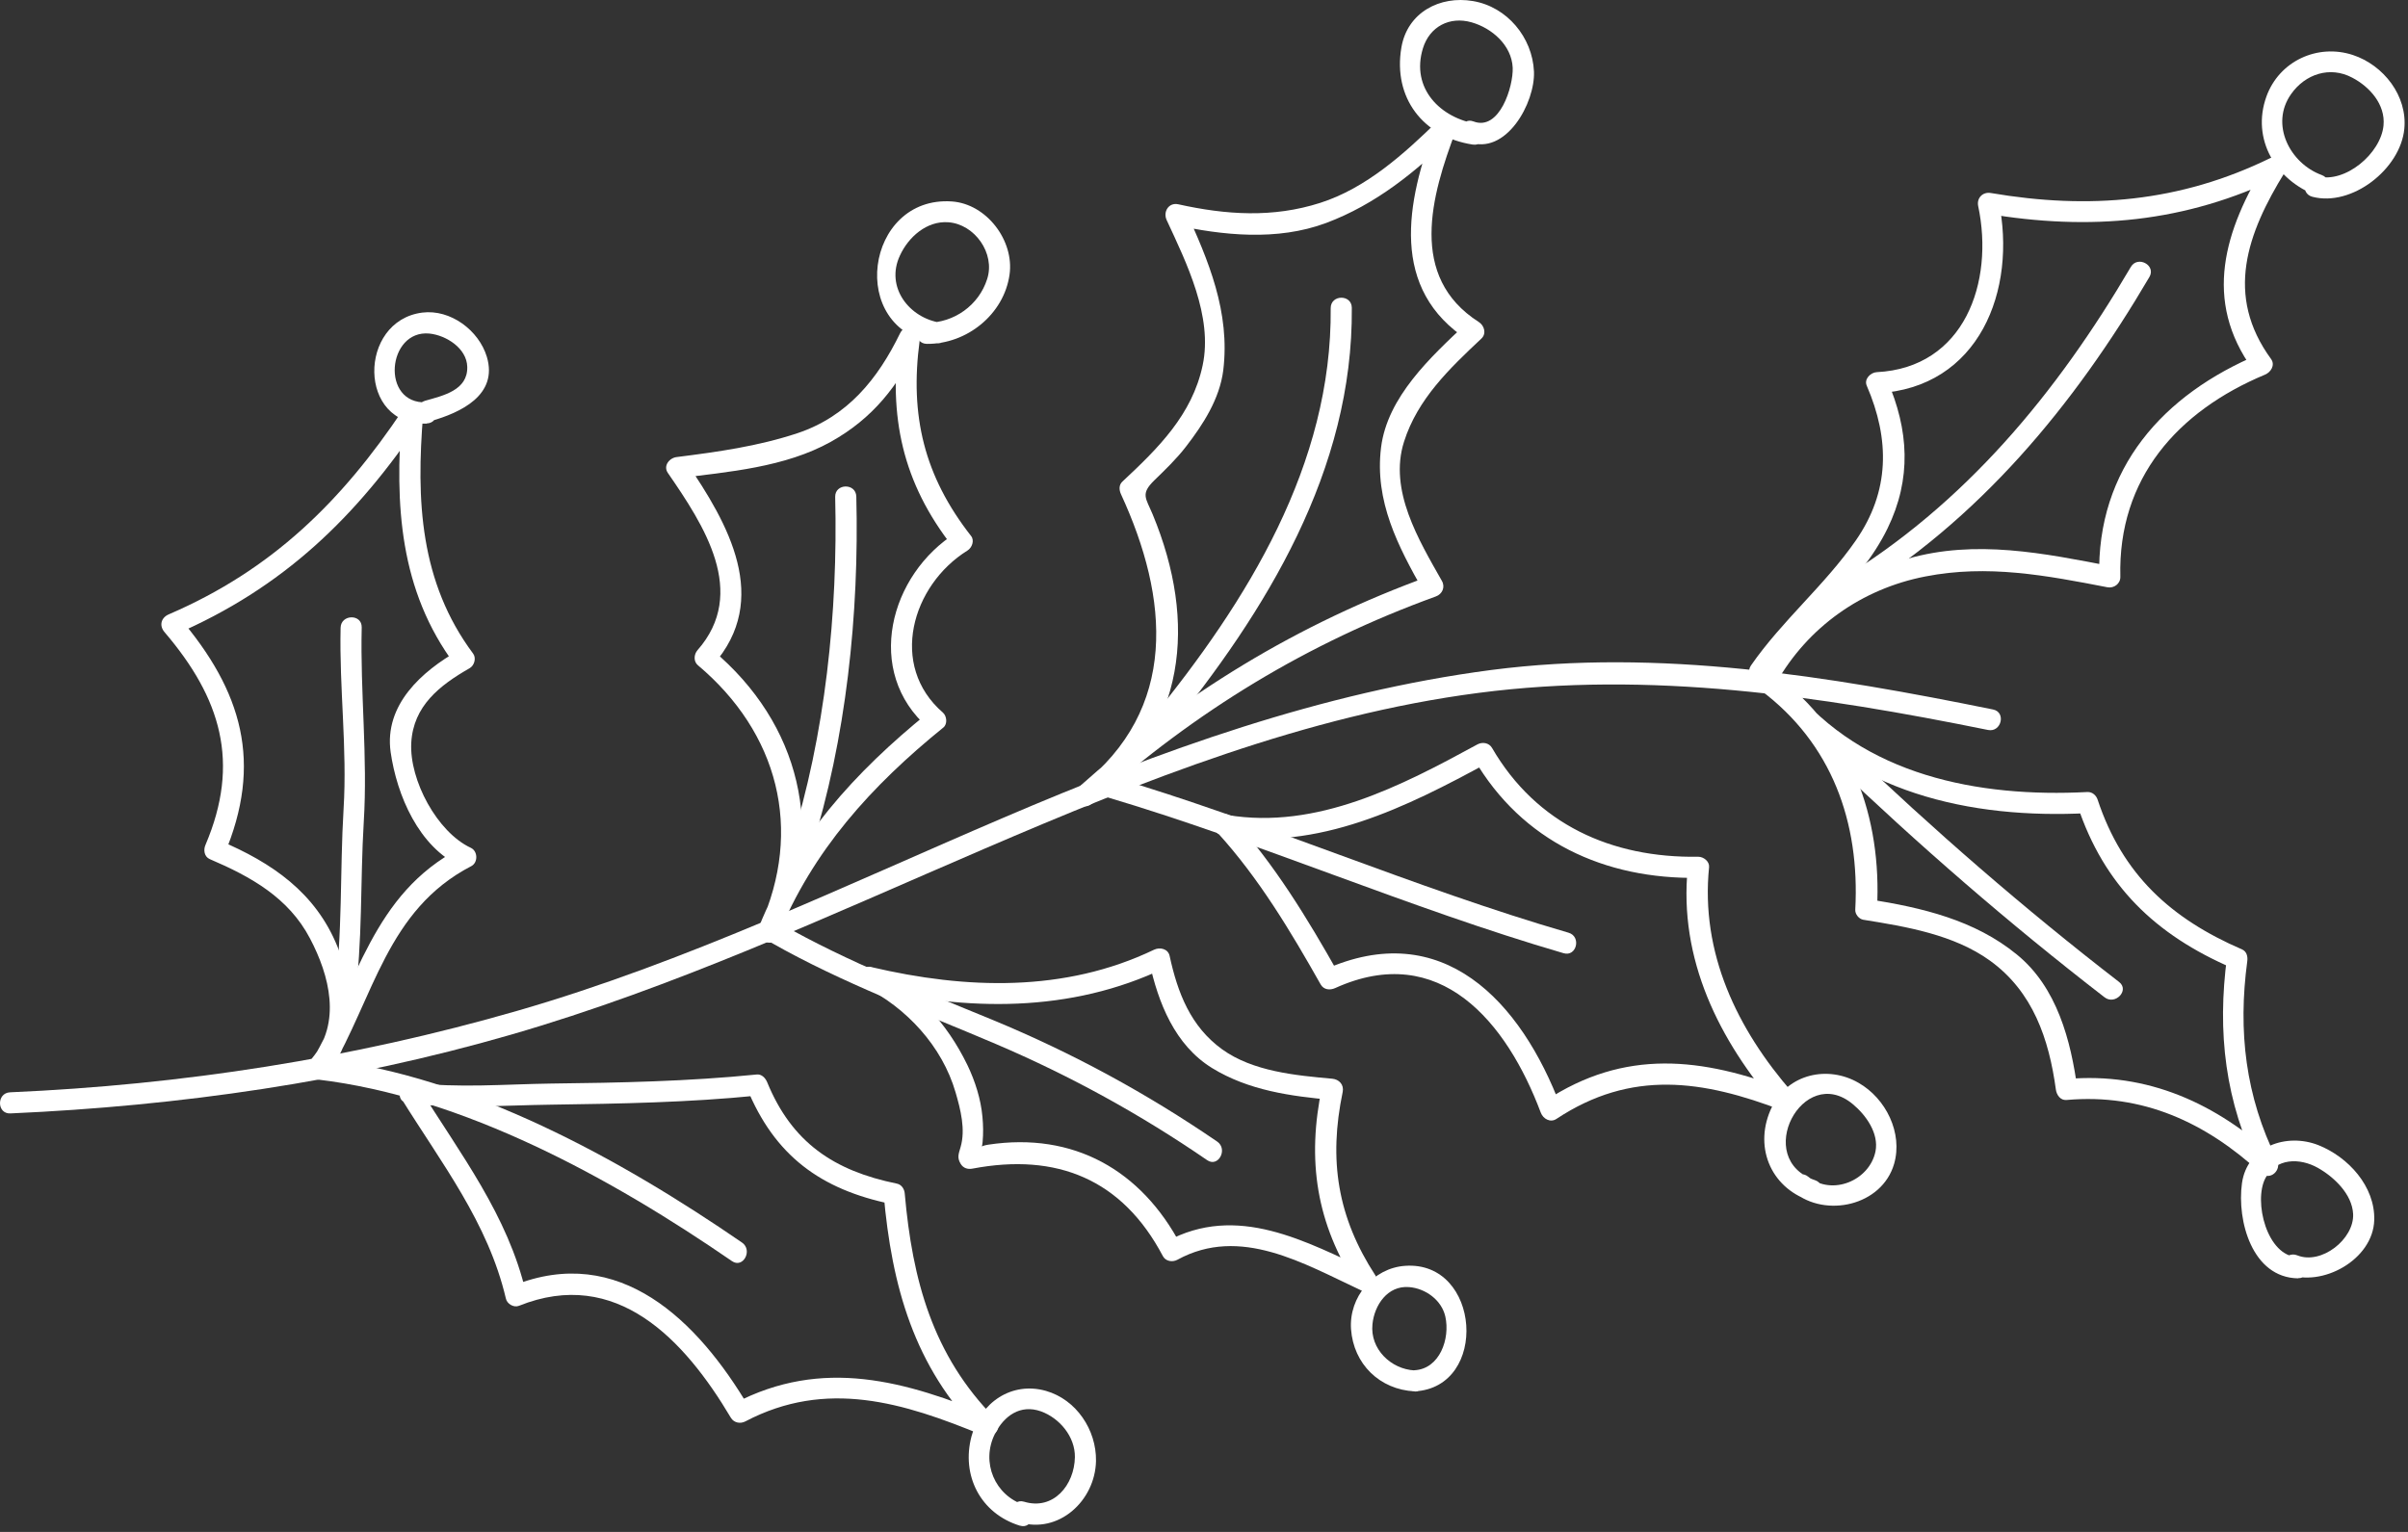
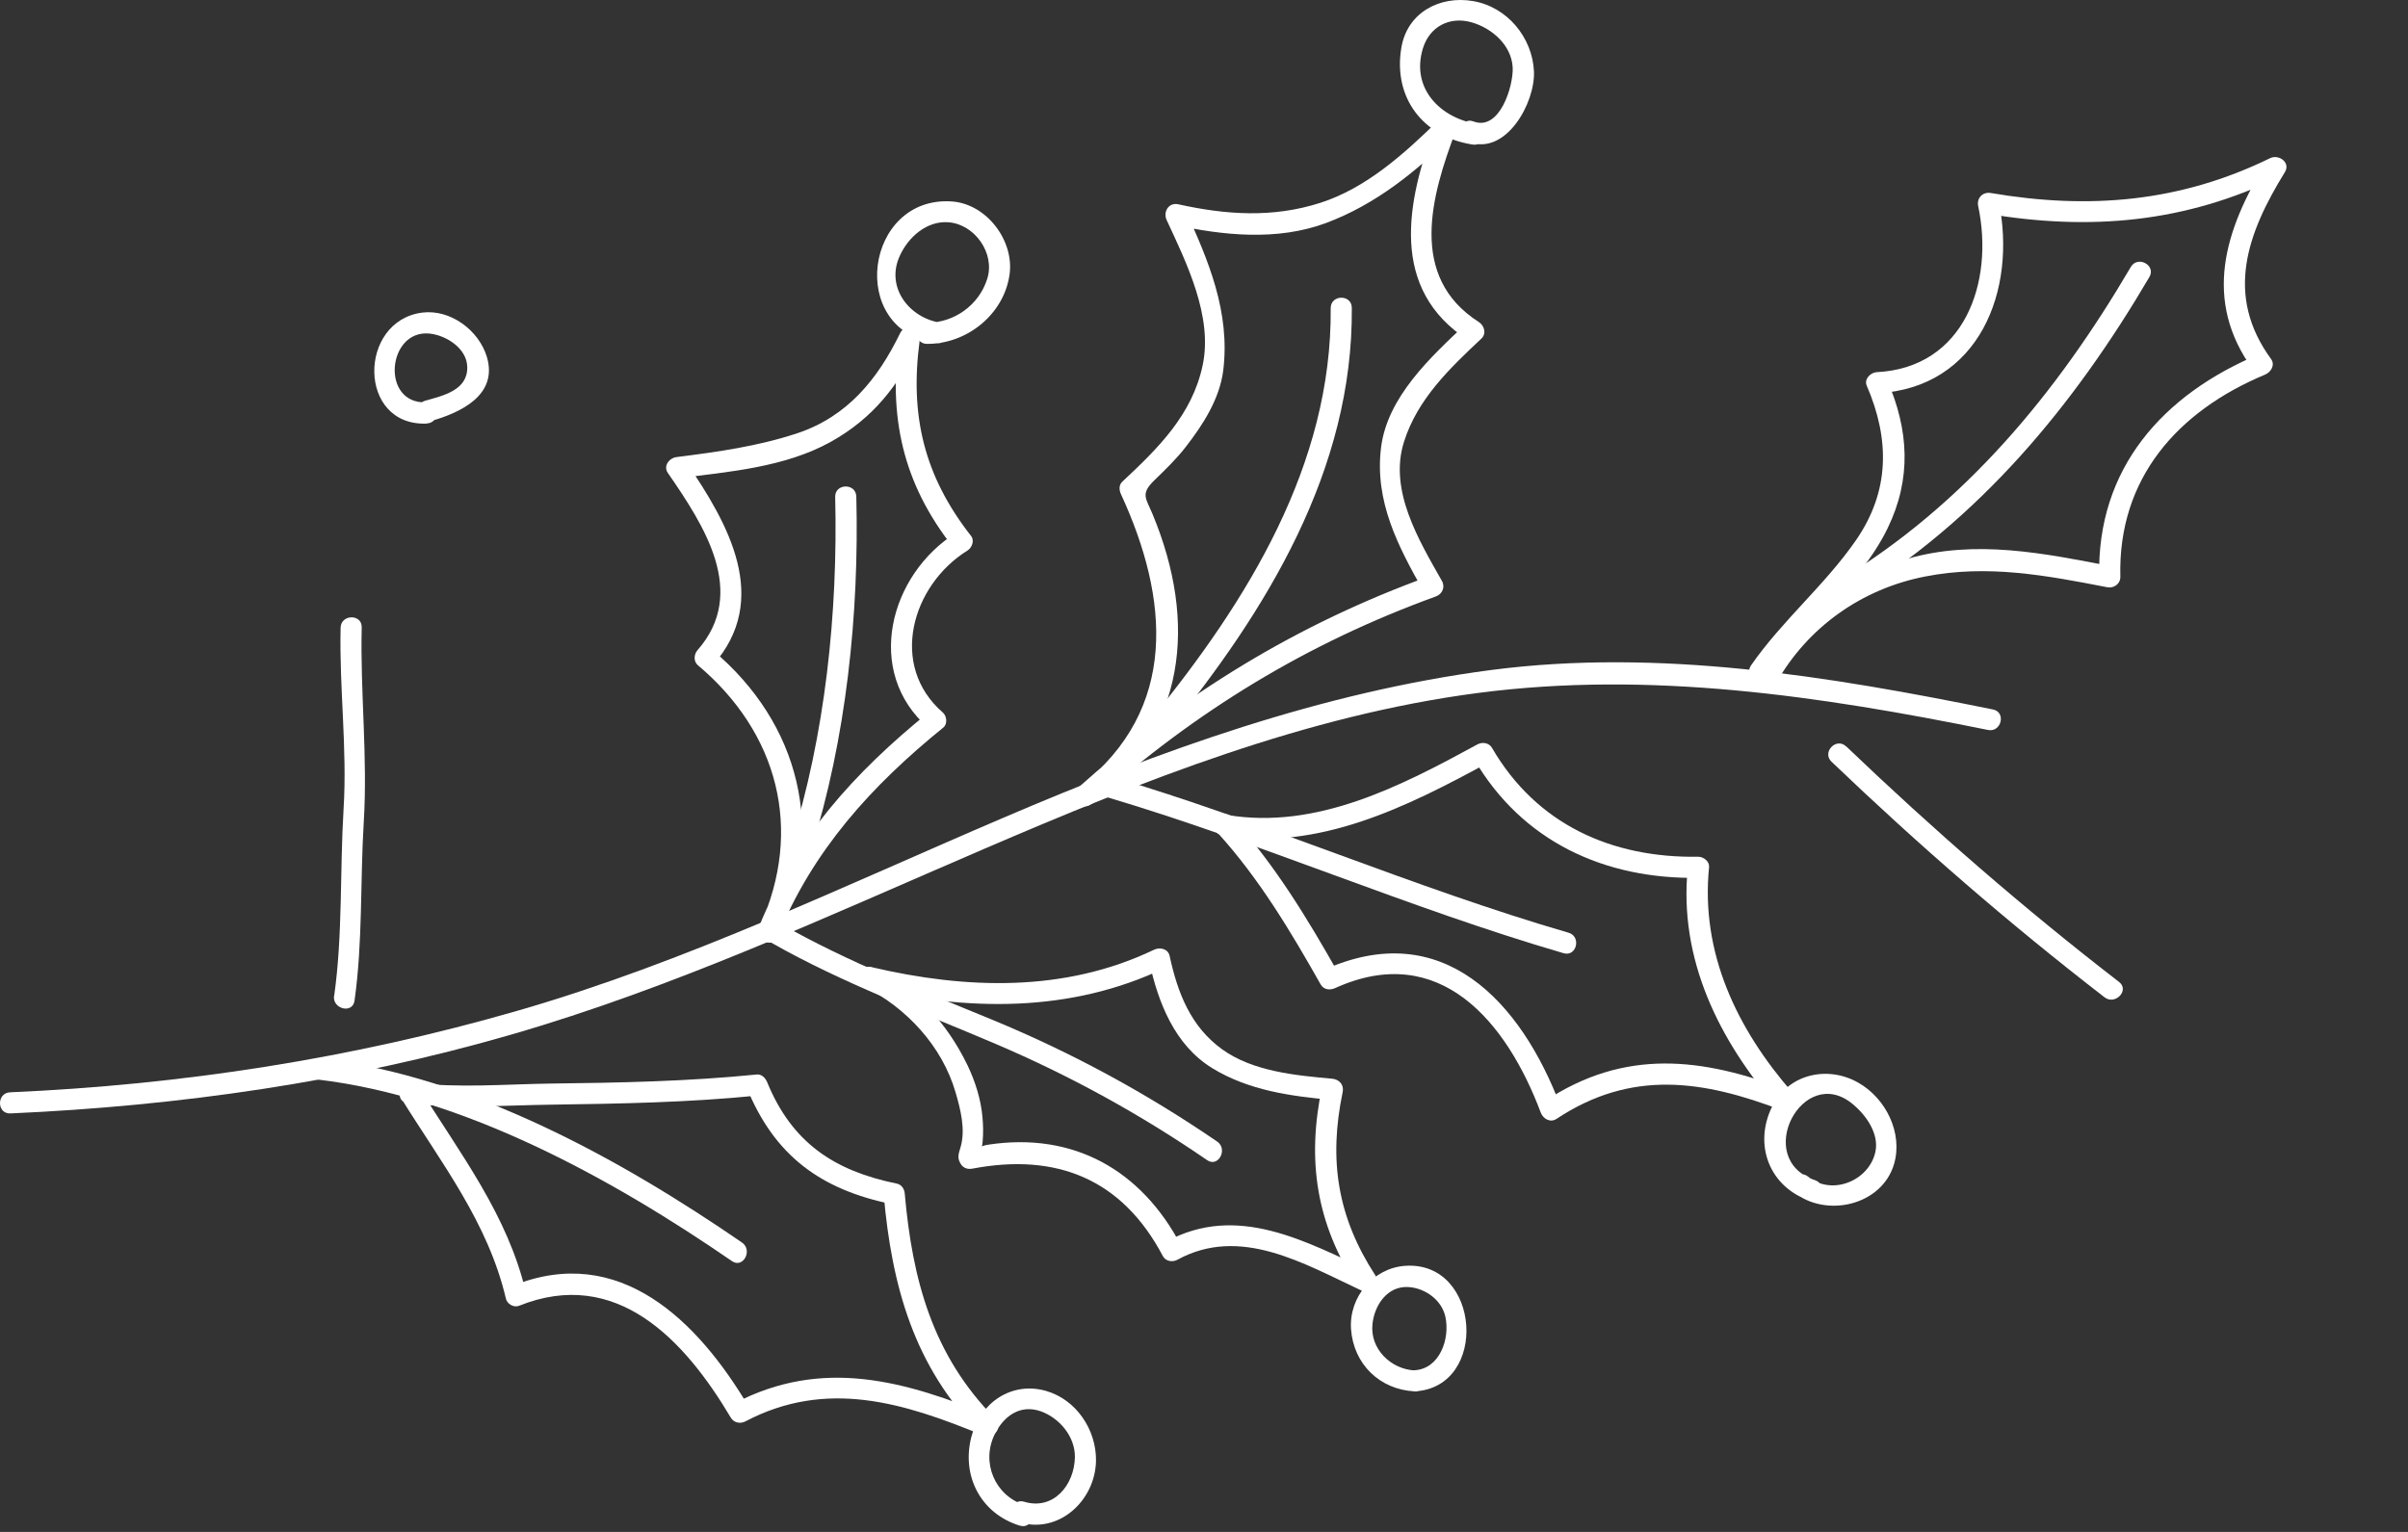
<svg xmlns="http://www.w3.org/2000/svg" width="154" height="98" viewBox="0 0 154 98" fill="none">
  <rect x="0" y="0" width="154" height="98" fill="#333333" stroke="none" />
  <path d="M0.633 69.878C11.643 69.398 22.513 67.718 33.103 64.658C43.863 61.548 53.933 56.688 64.203 52.298C74.233 48.008 84.523 44.278 95.393 42.858C106.103 41.468 116.973 43.258 127.463 45.388C128.313 45.558 127.993 46.868 127.143 46.698C116.393 44.518 105.503 42.898 94.543 44.328C83.543 45.758 73.073 49.948 62.953 54.298C52.953 58.598 43.133 63.168 32.653 66.198C22.243 69.208 11.473 70.748 0.663 71.228C-0.207 71.268 -0.227 69.918 0.643 69.878H0.633Z" fill="white" />
  <path d="M20.603 67.738C30.083 68.848 39.693 74.148 47.453 79.488C48.163 79.978 47.523 81.168 46.813 80.678C39.143 75.398 29.653 70.158 20.293 69.058C19.433 68.958 19.763 67.648 20.613 67.748L20.603 67.738Z" fill="white" />
  <path d="M26.792 69.558C29.442 73.828 32.482 77.738 33.642 82.718C33.362 82.558 33.082 82.408 32.812 82.248C39.612 79.508 44.632 84.498 47.892 90.008C47.582 89.938 47.272 89.858 46.962 89.778C52.612 86.818 57.902 88.328 63.482 90.638C63.222 90.998 62.962 91.358 62.702 91.728C58.452 87.428 57.032 82.278 56.512 76.388C56.682 76.598 56.852 76.818 57.022 77.028C52.482 76.098 49.532 73.928 47.762 69.598C47.982 69.758 48.202 69.928 48.422 70.088C44.052 70.528 39.642 70.608 35.252 70.668C32.242 70.708 29.062 70.948 26.062 70.568C25.202 70.458 25.532 69.148 26.382 69.258C29.262 69.618 32.342 69.358 35.232 69.318C39.622 69.268 44.032 69.178 48.402 68.738C48.722 68.708 48.952 68.968 49.062 69.228C50.642 73.088 53.332 74.898 57.352 75.718C57.662 75.778 57.842 76.068 57.862 76.358C58.352 81.888 59.642 86.698 63.632 90.738C64.202 91.308 63.542 92.108 62.852 91.818C57.772 89.718 52.852 88.208 47.672 90.928C47.352 91.098 46.942 91.028 46.742 90.698C43.782 85.708 39.422 81.028 33.182 83.538C32.852 83.668 32.422 83.408 32.352 83.068C31.212 78.208 28.222 74.398 25.642 70.238C25.182 69.498 26.332 68.798 26.792 69.538V69.558Z" fill="white" />
  <path d="M49.942 59.108C54.272 61.568 58.912 63.358 63.512 65.258C68.582 67.358 73.312 69.928 77.842 73.028C78.552 73.518 77.912 74.708 77.202 74.218C72.922 71.278 68.462 68.828 63.692 66.788C58.842 64.718 53.902 62.908 49.312 60.298C48.552 59.868 49.202 58.678 49.952 59.108H49.942Z" fill="white" />
  <path d="M55.891 61.928C58.591 63.278 60.561 65.438 61.871 68.138C62.361 69.158 62.731 70.318 62.831 71.448C62.881 71.998 62.891 72.508 62.841 73.058C62.771 74.008 62.131 73.388 63.201 73.228C68.661 72.398 72.991 74.858 75.521 79.658C75.211 79.588 74.901 79.508 74.591 79.428C79.111 76.958 83.501 79.408 87.711 81.368C87.411 81.678 87.111 81.998 86.811 82.308C84.171 78.278 83.561 74.218 84.551 69.528C84.771 69.808 84.991 70.088 85.221 70.368C82.541 70.128 79.851 69.758 77.521 68.328C75.131 66.858 74.071 64.148 73.501 61.528C73.831 61.658 74.171 61.788 74.501 61.918C68.451 64.818 61.831 64.688 55.411 63.178C54.561 62.978 54.881 61.668 55.731 61.868C61.771 63.288 68.091 63.498 73.801 60.758C74.171 60.578 74.701 60.688 74.801 61.148C75.311 63.508 76.141 65.668 78.161 67.128C80.131 68.548 82.871 68.798 85.201 69.008C85.641 69.048 85.961 69.388 85.871 69.848C84.961 74.208 85.531 77.868 87.971 81.608C88.361 82.198 87.651 82.818 87.071 82.558C83.381 80.838 79.321 78.388 75.301 80.588C74.991 80.758 74.551 80.698 74.371 80.358C71.771 75.428 67.581 73.738 62.201 74.758C61.901 74.818 61.611 74.738 61.441 74.458C61.201 74.068 61.301 73.828 61.431 73.388C61.761 72.258 61.431 70.978 61.111 69.878C60.251 66.918 57.961 64.458 55.251 63.108C54.471 62.718 55.121 61.538 55.891 61.918V61.928Z" fill="white" />
  <path d="M70.984 49.648C80.904 52.588 90.374 56.778 100.314 59.668C101.144 59.908 100.834 61.228 99.994 60.978C90.054 58.078 80.584 53.898 70.664 50.958C69.834 50.708 70.144 49.398 70.984 49.648Z" fill="white" />
  <path d="M78.792 52.298C81.512 55.288 83.622 58.768 85.602 62.278C85.292 62.198 84.982 62.128 84.672 62.048C92.232 58.628 97.272 64.038 99.822 70.818C99.492 70.688 99.152 70.558 98.822 70.428C103.902 67.068 108.852 67.638 114.312 69.738C114.102 70.118 113.892 70.508 113.692 70.888C109.932 66.558 107.342 61.348 107.942 55.498C108.172 55.718 108.402 55.938 108.632 56.158C102.622 56.258 97.342 53.838 94.262 48.548C94.572 48.628 94.882 48.698 95.192 48.778C89.962 51.628 84.292 54.468 78.172 53.448C77.312 53.308 77.642 51.998 78.492 52.138C84.222 53.088 89.612 50.278 94.492 47.618C94.812 47.448 95.232 47.518 95.422 47.848C98.262 52.738 103.072 54.898 108.612 54.808C108.952 54.808 109.332 55.108 109.302 55.468C108.742 60.958 111.092 65.838 114.632 69.898C115.022 70.348 114.712 71.318 114.012 71.048C108.902 69.088 104.332 68.408 99.542 71.578C99.152 71.838 98.692 71.578 98.542 71.188C96.362 65.378 92.082 60.178 85.392 63.208C85.062 63.358 84.662 63.328 84.462 62.978C82.542 59.578 80.512 56.178 77.872 53.278C77.292 52.638 78.212 51.648 78.802 52.298H78.792Z" fill="white" />
-   <path d="M113.551 43.168C118.381 46.778 120.361 52.258 120.041 58.168C119.871 57.958 119.701 57.738 119.521 57.528C122.921 58.068 126.281 58.848 128.991 61.068C131.551 63.158 132.441 66.558 132.861 69.688C132.631 69.468 132.401 69.248 132.171 69.028C137.361 68.568 141.761 70.598 145.531 74.068C145.181 74.348 144.841 74.628 144.491 74.908C142.301 70.488 141.781 66.048 142.431 61.178C142.541 61.428 142.651 61.678 142.761 61.928C137.851 59.808 134.561 56.658 132.861 51.528C133.081 51.688 133.301 51.858 133.521 52.018C126.001 52.408 118.351 50.708 113.431 44.618C112.891 43.938 114.051 43.248 114.581 43.918C119.181 49.618 126.521 51.028 133.491 50.668C133.801 50.648 134.061 50.878 134.151 51.158C135.741 55.948 138.831 58.768 143.391 60.738C143.691 60.868 143.761 61.208 143.721 61.488C143.121 65.968 143.601 70.128 145.621 74.198C145.951 74.858 145.171 75.578 144.581 75.038C141.051 71.798 137.031 69.938 132.171 70.368C131.771 70.408 131.531 70.048 131.481 69.708C131.041 66.468 130.011 63.438 127.271 61.458C124.961 59.788 121.911 59.278 119.161 58.838C118.881 58.788 118.631 58.478 118.651 58.188C118.951 52.598 117.151 47.558 112.591 44.148C111.891 43.628 112.831 42.648 113.521 43.168H113.551Z" fill="white" />
  <path d="M118.072 47.748C123.642 53.078 129.422 58.108 135.522 62.818C136.212 63.348 135.272 64.328 134.592 63.798C128.492 59.088 122.702 54.058 117.132 48.728C116.502 48.128 117.432 47.148 118.062 47.748H118.072Z" fill="white" />
  <path d="M112.383 43.048C114.513 39.278 117.853 36.928 121.983 35.748C126.353 34.488 130.743 35.398 135.083 36.238C134.803 36.458 134.523 36.678 134.253 36.908C134.083 29.968 138.333 25.228 144.483 22.658C144.353 22.988 144.223 23.328 144.093 23.658C140.853 19.218 142.263 14.698 144.943 10.368C145.253 10.668 145.573 10.968 145.883 11.268C139.773 14.258 133.663 14.788 127.003 13.658C127.273 13.378 127.543 13.098 127.813 12.818C129.023 18.578 126.563 24.828 120.043 25.158C120.253 24.868 120.463 24.588 120.683 24.298C122.083 27.508 122.263 30.628 120.713 33.808C118.933 37.458 115.453 39.918 113.173 43.208C112.683 43.918 111.493 43.278 111.983 42.568C113.973 39.698 116.693 37.448 118.683 34.578C120.863 31.438 120.873 28.118 119.383 24.668C119.203 24.248 119.633 23.828 120.023 23.808C125.633 23.528 127.543 18.058 126.513 13.188C126.403 12.668 126.803 12.258 127.323 12.348C133.603 13.418 139.413 12.938 145.183 10.118C145.733 9.848 146.513 10.398 146.123 11.018C143.703 14.938 142.273 18.898 145.243 22.968C145.523 23.358 145.223 23.818 144.853 23.968C139.273 26.298 135.443 30.598 135.603 36.898C135.613 37.348 135.193 37.648 134.773 37.568C130.853 36.808 127.123 36.098 123.133 36.878C119.063 37.668 115.613 40.118 113.583 43.708C113.153 44.468 111.973 43.818 112.393 43.068L112.383 43.048Z" fill="white" />
  <path d="M117.603 37.138C125.673 32.258 131.543 25.138 136.273 17.078C136.713 16.328 137.903 16.968 137.463 17.718C132.623 25.958 126.573 33.288 118.303 38.278C117.553 38.728 116.853 37.578 117.603 37.128V37.138Z" fill="white" />
  <path d="M68.952 50.388C75.652 44.388 83.002 39.898 91.442 36.848C91.312 37.178 91.182 37.518 91.052 37.848C89.402 34.938 87.902 32.068 88.322 28.638C88.722 25.388 91.512 22.828 93.752 20.718C93.812 21.068 93.862 21.418 93.922 21.778C88.832 18.518 89.932 12.928 91.792 8.018C92.172 8.228 92.552 8.438 92.942 8.638C90.542 10.998 87.982 13.078 84.802 14.268C81.672 15.428 78.212 15.068 75.032 14.368C75.282 14.038 75.522 13.698 75.772 13.368C77.302 16.678 78.682 19.978 78.232 23.688C78.002 25.518 76.942 27.158 75.842 28.578C75.242 29.358 74.522 30.048 73.822 30.728C72.922 31.608 73.282 31.858 73.722 32.918C76.582 39.828 75.872 46.678 69.792 51.438C69.112 51.978 68.412 50.818 69.092 50.288C75.392 45.348 74.762 38.278 71.692 31.618C71.572 31.358 71.542 31.028 71.782 30.808C74.062 28.678 76.242 26.538 76.912 23.378C77.582 20.248 75.882 16.818 74.612 14.078C74.372 13.558 74.732 12.938 75.352 13.068C78.422 13.748 81.402 13.948 84.432 12.978C87.372 12.038 89.802 9.838 91.962 7.728C92.402 7.298 93.362 7.678 93.112 8.348C91.522 12.528 90.052 17.708 94.572 20.598C94.922 20.818 95.082 21.338 94.742 21.658C92.702 23.578 90.662 25.518 89.792 28.258C88.802 31.368 90.742 34.558 92.212 37.158C92.442 37.558 92.242 38.008 91.822 38.158C83.612 41.138 76.462 45.488 69.942 51.328C69.302 51.908 68.312 50.978 68.962 50.398L68.952 50.388Z" fill="white" />
  <path d="M73.643 45.968C79.773 38.448 85.193 29.718 85.103 19.708C85.103 18.838 86.443 18.818 86.453 19.688C86.543 30.068 80.983 39.098 74.623 46.898C74.073 47.578 73.093 46.638 73.643 45.968Z" fill="white" />
  <path d="M48.594 59.248C51.404 53.048 49.744 46.858 44.634 42.558C44.344 42.318 44.374 41.868 44.604 41.598C47.854 37.908 45.014 33.598 42.714 30.258C42.394 29.798 42.814 29.288 43.284 29.238C45.904 28.908 48.474 28.548 50.984 27.718C54.194 26.648 56.134 24.258 57.564 21.318C57.924 20.578 58.904 21.088 58.814 21.798C58.174 26.588 59.104 30.458 62.104 34.288C62.334 34.578 62.164 35.038 61.874 35.218C58.304 37.438 56.824 42.578 60.304 45.588C60.554 45.808 60.604 46.318 60.334 46.538C55.744 50.258 51.964 54.408 49.724 59.938C49.394 60.748 48.214 60.088 48.534 59.298C50.814 53.648 54.654 49.408 59.344 45.608C59.344 45.928 59.364 46.248 59.374 46.568C55.234 42.988 56.874 36.738 61.174 34.068C61.094 34.378 61.024 34.688 60.944 34.998C57.704 30.868 56.814 26.648 57.504 21.488C57.924 21.648 58.334 21.808 58.754 21.968C57.434 24.698 55.824 26.758 53.144 28.258C50.204 29.898 46.594 30.188 43.314 30.598C43.504 30.258 43.694 29.918 43.884 29.568C46.594 33.508 49.314 38.338 45.604 42.538C45.594 42.218 45.584 41.898 45.574 41.588C51.164 46.288 52.854 53.168 49.804 59.898C49.444 60.688 48.264 60.038 48.614 59.258L48.594 59.248Z" fill="white" />
  <path d="M50.553 54.078C52.783 47.008 53.593 39.178 53.413 31.788C53.394 30.918 54.743 30.888 54.764 31.768C54.953 39.258 54.123 47.258 51.864 54.408C51.603 55.238 50.294 54.918 50.553 54.088V54.078Z" fill="white" />
-   <path d="M19.942 67.718C21.852 65.438 21.082 62.418 19.822 60.028C18.452 57.418 16.032 56.078 13.412 54.958C13.052 54.798 13.002 54.358 13.142 54.048C15.382 48.778 14.132 44.668 10.522 40.438C10.162 40.018 10.302 39.508 10.802 39.298C17.392 36.458 21.842 32.088 25.792 26.178C26.132 25.678 27.122 25.748 27.062 26.488C26.612 31.998 26.842 37.228 30.262 41.818C30.472 42.108 30.332 42.578 30.032 42.748C28.122 43.838 26.432 45.158 26.302 47.518C26.172 49.908 27.962 53.238 30.112 54.238C30.562 54.448 30.582 55.178 30.142 55.408C24.732 58.208 23.912 63.818 21.082 68.588C20.632 69.338 19.452 68.698 19.892 67.948C22.882 62.918 23.782 57.198 29.442 54.258C29.442 54.648 29.462 55.038 29.472 55.428C26.782 54.178 25.382 50.888 24.982 48.108C24.562 45.088 26.982 42.938 29.332 41.608C29.252 41.918 29.182 42.228 29.102 42.538C25.542 37.768 25.242 32.278 25.702 26.528C26.122 26.628 26.552 26.738 26.972 26.838C22.802 33.078 18.122 37.608 11.162 40.608C11.252 40.228 11.352 39.848 11.442 39.468C15.502 44.218 16.832 48.808 14.332 54.698C14.242 54.388 14.152 54.088 14.062 53.778C17.392 55.188 20.182 57.098 21.582 60.558C22.702 63.298 22.922 66.268 20.932 68.648C20.372 69.318 19.392 68.388 19.952 67.718H19.942Z" fill="white" />
  <path d="M21.373 63.698C21.923 59.798 21.733 55.698 21.973 51.758C22.213 47.868 21.693 44.038 21.783 40.158C21.803 39.288 23.153 39.258 23.133 40.138C23.033 44.308 23.523 48.418 23.263 52.598C23.033 56.378 23.203 60.268 22.673 64.018C22.553 64.878 21.243 64.548 21.363 63.698H21.373Z" fill="white" />
  <path d="M27.293 27.098C22.853 27.278 22.883 20.528 27.003 19.998C28.813 19.768 30.623 21.138 31.133 22.818C31.873 25.278 29.453 26.398 27.553 26.938C26.713 27.178 26.343 25.878 27.183 25.638C28.343 25.308 29.923 24.968 29.883 23.468C29.853 22.278 28.533 21.448 27.463 21.338C24.763 21.078 24.323 25.868 27.273 25.738C28.143 25.708 28.163 27.058 27.293 27.088V27.098Z" fill="white" />
  <path d="M59.853 21.958C54.123 21.128 55.324 12.498 60.883 12.888C63.103 13.048 64.874 15.398 64.564 17.568C64.204 20.118 61.824 22.018 59.283 21.998C58.413 21.998 58.394 20.638 59.264 20.648C61.014 20.658 62.603 19.528 63.133 17.848C63.663 16.208 62.334 14.338 60.644 14.218C59.264 14.118 58.093 15.168 57.553 16.348C56.603 18.378 58.163 20.358 60.173 20.648C61.033 20.768 60.703 22.078 59.853 21.958Z" fill="white" />
-   <path d="M94.182 9.248C91.002 8.758 89.082 6.248 89.622 3.048C90.002 0.788 92.092 -0.292 94.202 0.068C96.392 0.438 98.002 2.398 98.102 4.568C98.192 6.568 96.312 9.998 93.912 9.078C93.112 8.768 93.422 7.458 94.232 7.768C95.902 8.408 96.792 5.518 96.742 4.328C96.672 2.888 95.412 1.798 94.112 1.428C92.712 1.028 91.432 1.698 91.002 3.088C90.212 5.658 92.122 7.568 94.512 7.938C95.372 8.068 95.042 9.378 94.192 9.248H94.182Z" fill="white" />
-   <path d="M148.164 12.508C145.554 11.548 143.964 8.908 144.944 6.178C145.764 3.898 148.224 2.778 150.474 3.518C152.444 4.168 153.974 6.138 153.764 8.248C153.514 10.818 150.404 13.248 147.884 12.588C147.044 12.368 147.364 11.058 148.204 11.278C149.984 11.748 152.264 9.818 152.434 8.028C152.564 6.678 151.544 5.548 150.434 4.968C149.004 4.208 147.424 4.738 146.524 6.018C145.154 7.958 146.454 10.458 148.484 11.198C149.294 11.498 148.984 12.808 148.164 12.508Z" fill="white" />
-   <path d="M146.971 81.778C144.031 81.738 143.051 78.088 143.381 75.698C143.711 73.318 146.251 72.458 148.271 73.258C150.181 74.018 151.901 75.898 151.841 78.048C151.771 80.588 148.491 82.388 146.281 81.498C145.471 81.168 146.131 79.988 146.921 80.308C148.461 80.928 150.561 79.268 150.491 77.668C150.431 76.388 149.261 75.288 148.231 74.708C147.071 74.058 145.551 74.078 144.881 75.368C144.101 76.848 144.981 80.388 146.961 80.418C147.831 80.428 147.851 81.778 146.981 81.768L146.971 81.778Z" fill="white" />
+   <path d="M94.182 9.248C91.002 8.758 89.082 6.248 89.622 3.048C90.002 0.788 92.092 -0.292 94.202 0.068C96.392 0.438 98.002 2.398 98.102 4.568C98.192 6.568 96.312 9.998 93.912 9.078C93.112 8.768 93.422 7.458 94.232 7.768C95.902 8.408 96.792 5.518 96.742 4.328C96.672 2.888 95.412 1.798 94.112 1.428C92.712 1.028 91.432 1.698 91.002 3.088C90.212 5.658 92.122 7.568 94.512 7.938C95.372 8.068 95.042 9.378 94.192 9.248Z" fill="white" />
  <path d="M115.754 76.818C113.164 75.938 112.134 73.248 113.324 70.808C114.364 68.678 116.914 68.148 118.854 69.268C120.614 70.268 121.704 72.488 121.134 74.458C120.354 77.138 116.754 77.928 114.714 76.258C114.034 75.708 114.974 74.728 115.644 75.278C117.174 76.528 119.564 75.518 119.944 73.658C120.174 72.498 119.324 71.318 118.484 70.628C115.304 67.988 112.054 74.148 116.074 75.498C116.894 75.778 116.584 77.088 115.754 76.808V76.818Z" fill="white" />
  <path d="M90.473 89.008C88.233 88.898 86.563 87.258 86.403 85.028C86.263 82.968 87.833 81.118 89.863 80.978C94.703 80.638 95.243 88.758 90.473 89.008C89.603 89.048 89.583 87.708 90.453 87.658C92.073 87.578 92.753 85.638 92.433 84.218C92.193 83.158 91.153 82.418 90.113 82.338C88.743 82.228 87.893 83.488 87.773 84.718C87.613 86.298 88.953 87.588 90.463 87.668C91.323 87.708 91.353 89.058 90.483 89.018L90.473 89.008Z" fill="white" />
  <path d="M65.213 97.598C62.703 96.818 61.463 94.388 62.133 91.878C62.703 89.718 64.703 88.358 66.893 88.978C68.843 89.538 70.123 91.478 70.093 93.458C70.043 96.008 67.703 98.158 65.173 97.378C64.343 97.128 64.663 95.818 65.493 96.068C67.373 96.638 68.713 94.998 68.743 93.218C68.763 91.908 67.763 90.718 66.573 90.288C65.253 89.818 64.203 90.578 63.623 91.738C62.723 93.548 63.623 95.688 65.543 96.288C66.373 96.548 66.053 97.858 65.223 97.598H65.213Z" fill="white" />
</svg>